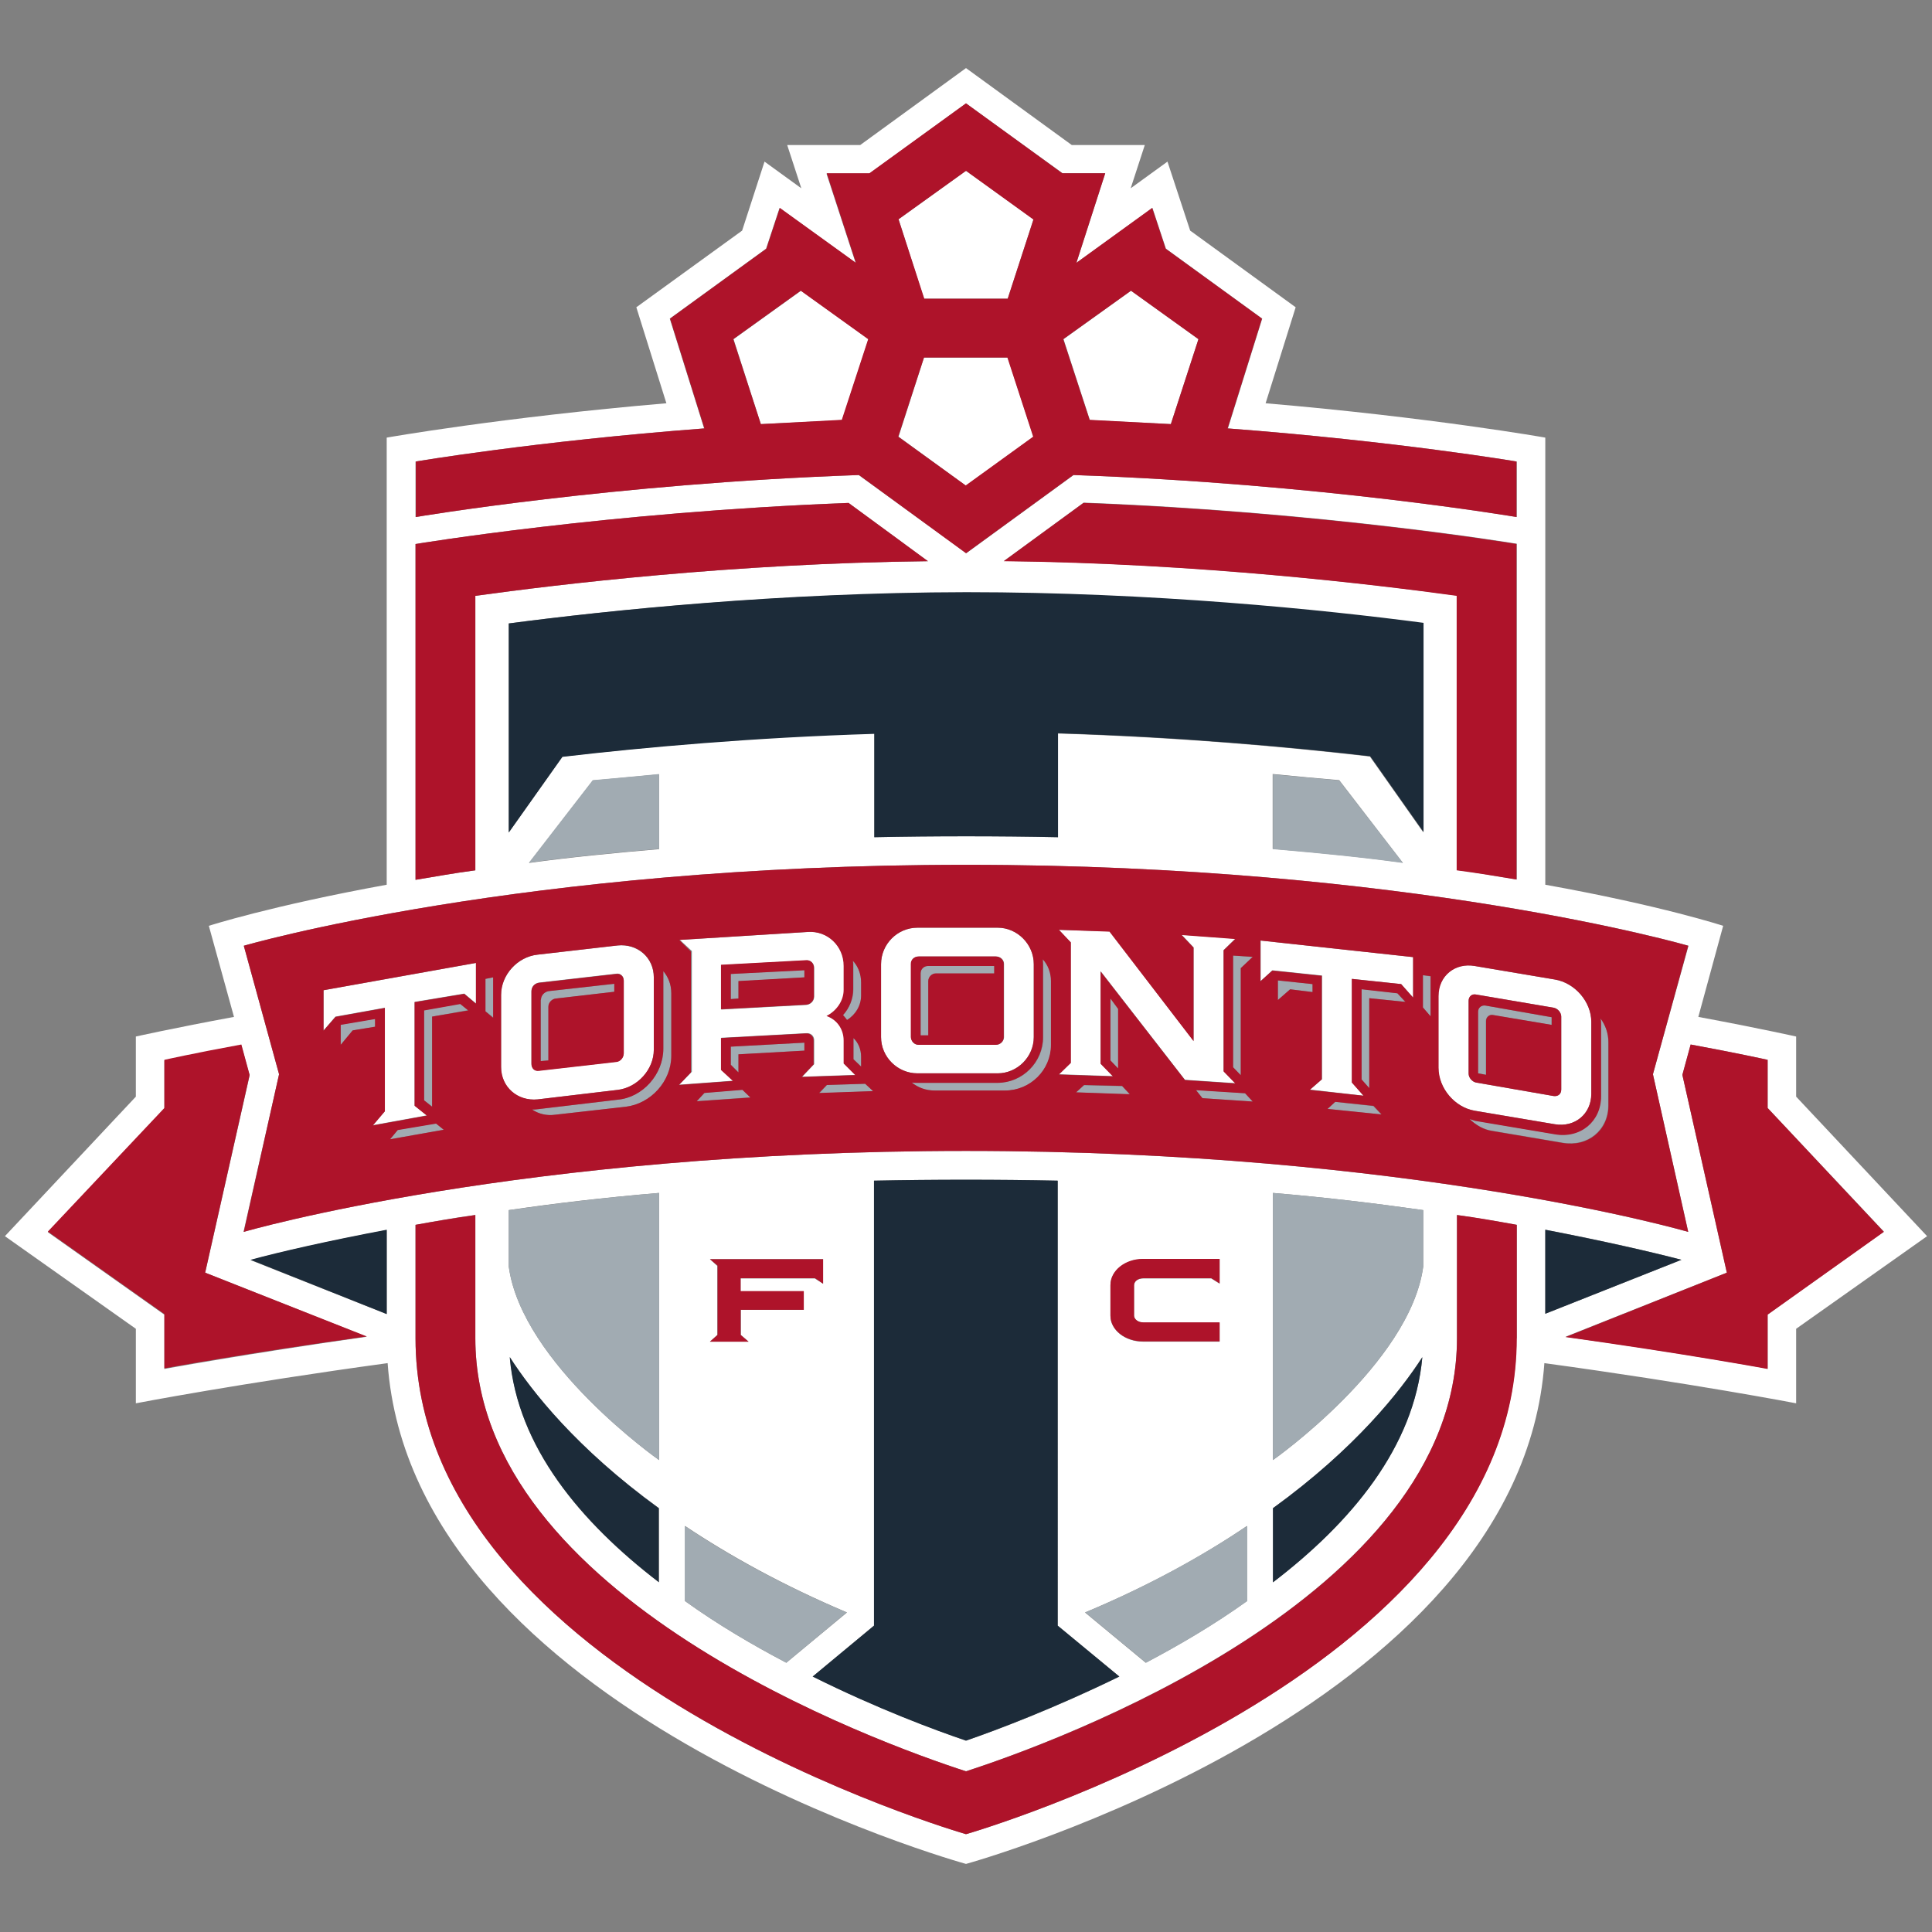
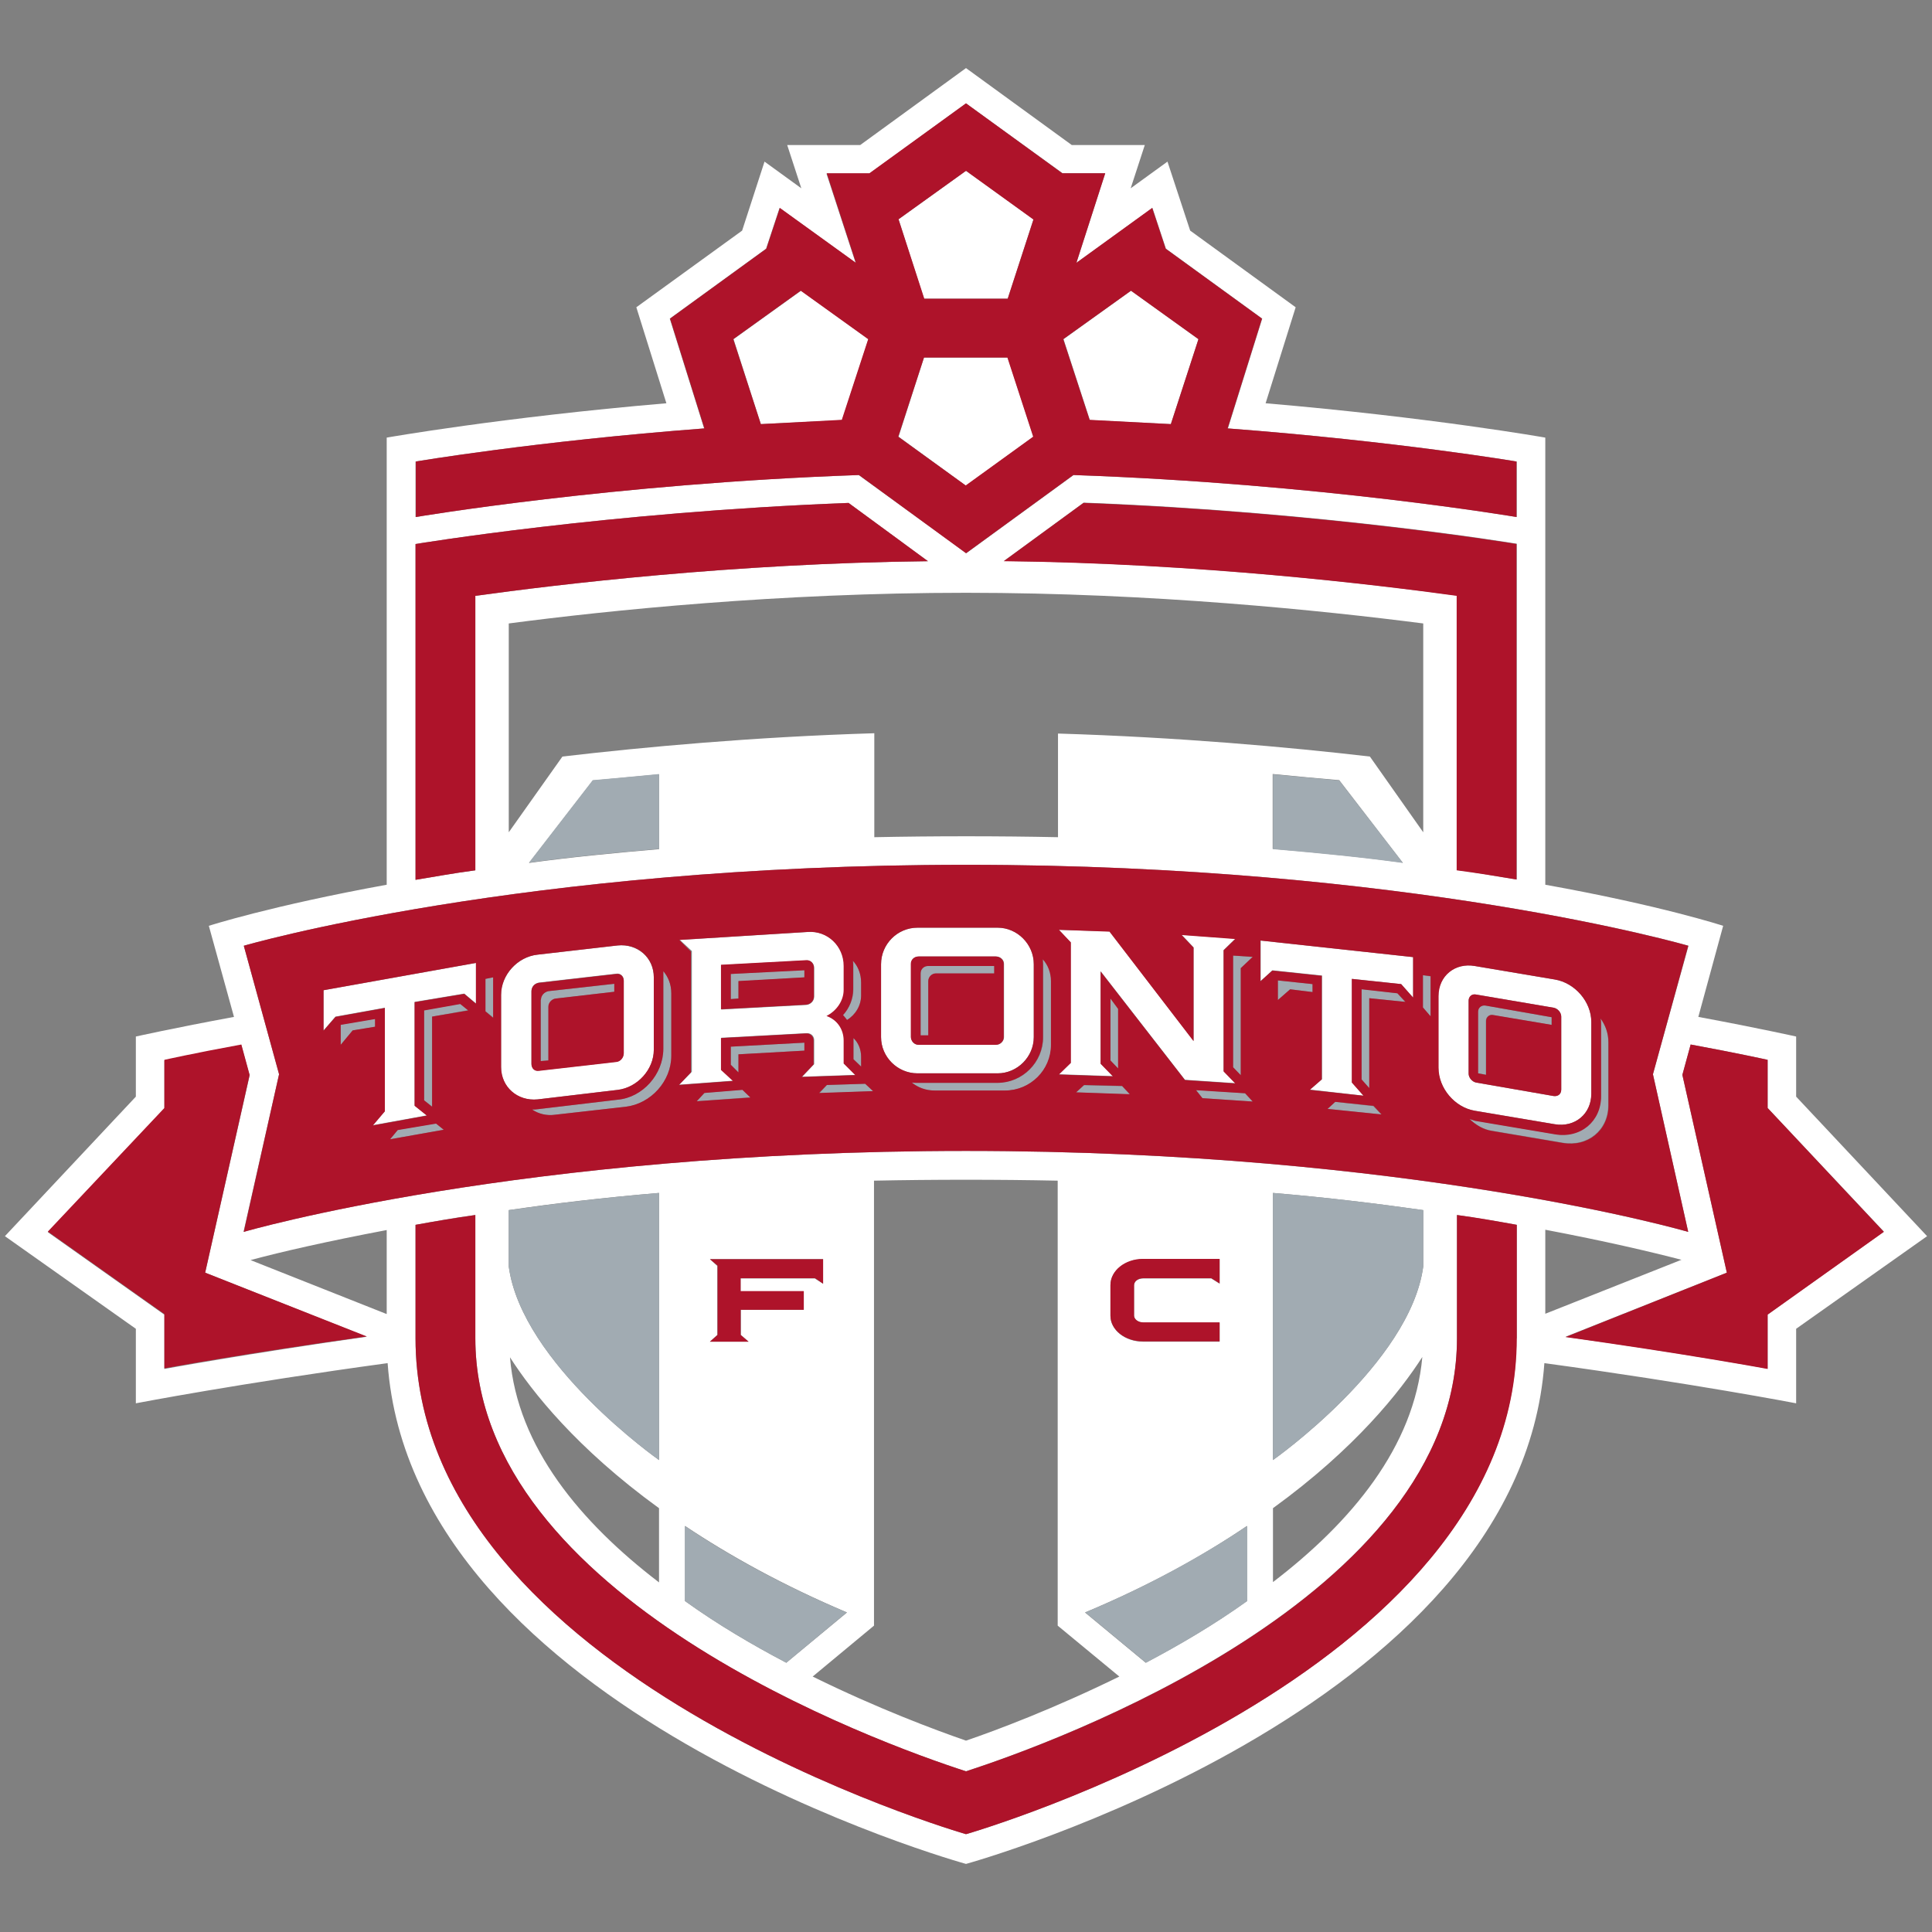
<svg xmlns="http://www.w3.org/2000/svg" version="1.1" id="Layer_1" x="0" y="0" viewBox="0 0 630 630" style="enable-background:new 0 0 630 630" xml:space="preserve">
  <rect x="0" y="0" width="630" height="630" fill="#808080" stroke="none" />
  <style>.st0{fill:#fff}.st1{fill:#a1abb2}.st2{fill:#ae132a}.st3{fill:#1c2b39}.st4{fill:none}</style>
  <switch>
    <g>
      <path class="st0" d="M585.7 357.6V338s-12-2.7-31.9-6.4l8.1-29.7s-20.1-6.6-58-13.4V142.7s-37.3-6.6-91.2-11.2l9.8-31.3-34.4-25-7.4-22.5-12 8.7 4.6-14.1h-23.8L315 22.2l-34.5 25.1h-23.8l4.6 14.1-12-8.7-7.3 22.5-34.5 25 9.8 31.3c-53.9 4.6-91.2 11.2-91.2 11.2v145.8c-37.9 6.9-58 13.4-58 13.4l8.2 29.7c-20 3.7-32 6.4-32 6.4v19.6L1.6 403.1l42.7 30.2v24.3s33.7-6.5 82.1-13.1C134.6 558.1 315 607.8 315 607.8s180.4-49.7 188.6-163.3c48.4 6.6 82.1 13.1 82.1 13.1v-24.3l42.7-30.2-42.7-45.5zm-370.8-80.7c-15.2 1.3-29.4 2.7-42.4 4.5l20.8-26.9c7.3-.7 14.4-1.3 21.6-2v24.4zm-31.5-30.2-17.5 24.7v-68.1c32.7-4.3 88.3-10 149.1-10s116.4 5.8 149.1 10v68.1l-17.4-24.7c-26.6-3.1-62.4-6.3-101.7-7.5V273c-9.7-.2-19.7-.3-29.9-.3-10.3 0-20.3.1-30 .3v-33.9c-39.5 1.2-75.2 4.5-101.7 7.6m231.7 5.7c7.2.7 14.4 1.4 21.6 2l20.7 26.9c-13-1.8-27.1-3.2-42.4-4.5v-24.4zm-87.7-69.5 26-19c78.8 3 141.2 13.4 141.2 13.4v109.5c-6.1-1-12.6-2.2-19.5-3.1v-89.5c-26.9-3.6-84-10.5-147.7-11.3m-191.9-32.4s38.9-6.6 94.1-10.8l-11.2-35.8 31.4-22.8 4.4-13.3L279 85.7l-9.5-29.1h14L315 33.7l31.5 22.8h13.9L351 85.7l24.8-17.9 4.4 13.3 31.4 22.8-11.2 35.8c55.3 4.2 94.2 10.8 94.2 10.8v18.1s-64.2-10.9-144.5-13.7l-35 25.5-35.1-25.5c-80.3 2.8-144.5 13.7-144.5 13.7v-18.1zm0 26.9S197.9 167 276.7 164l25.9 19c-63.8.7-120.9 7.6-147.6 11.3v89.5c-6.9.9-13.4 2.1-19.5 3.1V177.4zM315 282c145.1 0 235.6 26.4 235.6 26.4L539 350.3l11.5 51.4s-90.5-26.4-235.6-26.4-235.5 26.4-235.5 26.4L91 350.3l-11.5-41.9S169.9 282 315 282m188.9 119c19.5 3.7 34.4 7.2 44.4 9.8l-44.4 17.6V401zm-131.1 30.3h24.9v6.2h-25c-5.8 0-10.6-3.8-10.6-8.4v-10c0-4.7 4.8-8.5 10.6-8.5h25v8l-2.7-1.7h-22.2c-1.7 0-3 .9-3 2.2v10c.1 1.1 1.4 2.2 3 2.2m33.8 66.3v24.5c-10.7 7.7-22 14.3-33 20.1l-19.8-16.4c21.1-8.8 38.5-18.5 52.8-28.2M365 546.7c-21.2 10.4-40 17.5-50 20.9-10.1-3.5-28.9-10.5-50-20.9l20-16.6V385c9.7-.2 19.7-.3 30-.3s20.3.1 29.9.3v145.1l20.1 16.6zM165.9 413v-18.4c14.9-2.2 31.1-4.1 49-5.6v87.1s-44.7-31.4-49-63.1m49 78.8V516c-25.5-19.5-46.2-44.1-48.6-73.4 7.1 11.1 21.7 29.7 48.6 49.2m47.2-70.8v6.1h-20.5v8.2l2.5 2.2h-12.6l2.4-2.2v-22.5l-2.4-2.2h36.9v8l-2.7-1.7h-24.2v4.2h20.6zm-38.7 76.6c14.4 9.6 31.8 19.3 52.8 28.2l-19.8 16.4c-11-5.8-22.3-12.4-33-20.1v-24.5zm191.7-5.8c26.9-19.5 41.5-38.1 48.7-49.3-2.6 29.3-23.2 53.9-48.7 73.4v-24.1zm0-15.7V389c17.9 1.5 34.1 3.5 49 5.6V413c-4.3 31.7-49 63.1-49 63.1m-289-47.6-44.4-17.6c10-2.7 24.9-6.1 44.4-9.8v27.4zm-72.5 17.9v-17.7l-38-26.9 38-40.3v-15.7s9.3-2.1 25.1-5l2.7 9.9L66.9 415l52.7 20.9c-39.5 5.6-66 10.5-66 10.5m440.9-10c0 110.2-179.5 161.7-179.5 161.7s-179.5-51.5-179.5-161.7v-37c6.1-1.1 12.6-2.3 19.5-3.2v40.2c0 84.5 131.7 132.1 160 141.2 28.3-9.2 160.1-56.8 160.1-141.2v-40.2c6.8 1 13.4 2.1 19.5 3.2v37zm81.9-7.8v17.7s-26.5-4.9-65.9-10.4l52.6-20.9-14.5-64.5 2.7-9.9c15.7 2.9 25.1 5 25.1 5v15.7l37.9 40.3-37.9 27z" />
      <path class="st0" d="m261.2 94.8-22 15.8 8.9 27.7 26.5-1.3 8.6-26.4zM328.6 97.4l8.4-25.9-22-15.8-22 15.8 8.3 25.9zM381.8 138.3l9-27.7-22-15.8-22 15.8 8.6 26.4zM337 142.4l-8.4-25.8h-27.3l-8.3 25.8 22 16zM299.2 350h26.1c6.4 0 11.8-5.4 11.8-11.8v-23.8c0-6.5-5.3-11.9-11.8-11.9h-26.1c-6.6 0-11.9 5.4-11.9 11.9v23.8c0 6.4 5.3 11.8 11.9 11.8m-2.1-35.7c0-1.3 1.1-2.4 2.5-2.4h25.2c1.4 0 2.6 1 2.6 2.4v23.9c0 1.3-1.2 2.5-2.6 2.5h-25.2c-1.4 0-2.5-1.1-2.5-2.5v-23.9zM480.9 362.2l26.1 4.4c6.6 1.1 11.9-3.4 11.9-9.9v-23.5c0-6.5-5.3-12.7-11.9-13.8l-26.1-4.4c-6.5-1.2-11.9 3.2-11.9 9.8v23.4c.1 6.7 5.4 12.9 11.9 14m-2-35.9c0-1.3 1.1-2.2 2.4-2l25.3 4.3c1.4.2 2.5 1.6 2.5 2.9v23.8c0 1.5-1.1 2.3-2.5 2.1l-25.3-4.4c-1.3-.3-2.4-1.6-2.4-2.9v-23.8zM175.3 358.5l26.1-3.1c6.5-.7 11.8-6.6 11.8-13.1v-23.6c0-6.4-5.3-11-11.8-10.4l-26.1 3c-6.5.7-11.9 6.6-11.9 13.1V348c0 6.6 5.4 11.2 11.9 10.5m-2-35.3c0-1.4 1-2.5 2.4-2.8l25.3-2.9c1.3-.2 2.4.8 2.4 2.2v23.7c0 1.4-1.1 2.6-2.4 2.8l-25.3 2.9c-1.4.2-2.4-.9-2.4-2.3v-23.6zM125.5 328.6v33.7l-3.9 4.6 17.6-3.2-4-3.2v-33.8l16.2-2.7 3.8 3.2V314l-49.7 8.9V336l3.9-4.5zM431.1 318.1v33.8l-3.9 3.4 17.5 2-3.8-4.3v-33.8l16 1.7 3.9 4.4v-13.2l-49.7-5.4v13.2l3.8-3.5zM345.3 350.3l17.6.6-4-4.1v-30.1l27.5 35.4 16.4 1.1-3.8-4v-39.4l3.8-3.7-17.5-1.3 3.9 4.1v30.5l-27.4-35.7-16.5-.5 3.8 4.1v39.3zM221.5 353.7l17.6-1.3-3.9-3.6v-10.4l27.8-1.5c1.4-.1 2.5.9 2.5 2.3v7.8l-3.9 4.1 17.5-.6-3.8-3.7v-7.5c0-3.8-2.4-6.8-5.6-8 3.3-1.6 5.6-4.9 5.6-8.5V315c0-6.5-5.4-11.6-11.8-11.1l-41.8 2.6 3.9 3.6v39.4l-4.1 4.2zm13.7-39 27.8-1.5c1.4-.2 2.5 1 2.5 2.4v9.4c0 1.4-1.1 2.5-2.5 2.7l-27.8 1.5v-14.5z" />
      <path class="st1" d="M214.9 252.4c-7.2.7-14.4 1.4-21.6 2l-20.8 26.9c13.1-1.8 27.2-3.2 42.4-4.5v-24.4zM165.9 413c4.3 31.7 49 63.1 49 63.1V389c-17.8 1.5-34.1 3.5-49 5.6V413zM223.4 522.1c10.7 7.7 22 14.3 33 20.1l19.7-16.4c-21-8.9-38.4-18.5-52.8-28.2v24.5zM436.7 254.5c-7.2-.7-14.4-1.3-21.6-2v24.4c15.2 1.3 29.3 2.7 42.4 4.5l-20.8-26.9zM415.1 476.1s44.7-31.4 49-63.1v-18.4c-14.8-2.1-31.1-4.1-49-5.6v87.1zM373.7 542.2c11-5.8 22.2-12.4 33-20.1v-24.5c-14.4 9.6-31.7 19.3-52.8 28.2l19.8 16.4zM302.7 320c0-1.4 1.2-2.5 2.5-2.5h19V315h-21.6c-1.3 0-2.4.9-2.4 2.4v20.3h2.5V320zM340.2 314.4v23.8c0 8.2-6.7 14.9-14.9 14.9h-26.1c-.6 0-1.2 0-1.8-.1 2 1.7 4.6 2.6 7.4 2.6h23c8.2 0 15-6.7 15-14.9V320c0-2.8-1-5.4-2.6-7.2-.1.4 0 1 0 1.6M484.5 332.9c0-1.2 1.1-2.3 2.4-1.9l19 3.2v-2.5l-21.6-3.8c-1.3-.2-2.4.7-2.4 2V350l2.6.4v-17.5zM521.8 332c.2.7.2 1.2.2 1.9v23.5c0 8.2-6.8 13.8-15 12.4l-26.1-4.4-1.8-.6c2.1 2 4.6 3.5 7.4 3.9l23 3.9c8.2 1.4 14.9-4.1 14.9-12.2v-20.6c.1-2.8-.9-5.6-2.6-7.8M176.4 326v20l2.5-.2v-17.5c0-1.4 1.2-2.7 2.5-2.7l19-2.2v-2.6l-21.5 2.4c-1.5.3-2.5 1.4-2.5 2.8M216.3 318.4V342c0 8.2-6.7 15.8-14.9 16.6l-26.1 3.1c-.6.1-1.2.1-1.8.1 2 1.4 4.7 2.1 7.5 1.7l23-2.6c8.3-.9 14.9-8.4 14.9-16.6v-20.5c0-2.9-1-5.3-2.6-7.2v1.8M111.1 340.7l3.9-4.7 7.3-1.2v-2.6l-11.2 1.9zM138.3 329.4v29.4l2.6 2v-29.3l11.7-2.1-2.6-2.1zM158.3 329.7l2.6 2.1v-13.1l-2.6.5zM129.7 368.4l-2.5 3.1 17.5-3.1-2.5-2.1zM420.7 322.6l7.3.9v-2.6l-11.3-1.2v6.4zM455.6 323.9l-11.6-1.4V352l2.5 2.9v-29.4l11.7 1.2zM464 328.6l2.5 2.9v-13.1l-2.5-.4zM432.9 361.6l17.5 1.8-2.6-2.7-12.4-1.4zM390 355.4l2.1 2.7 16.4 1.1-2.5-2.7zM402.1 348.1l2.5 2.6v-35l3.9-3.6-6.4-.5zM365.9 354.2l-12.4-.3-2.6 2.3 17.6.7zM364.6 328.9l-2.5-3.3v20.2l2.5 2.6zM280.8 347.8v-3.2c0-2.4-.9-4.5-2.5-6.1v6.9l2.5 2.4zM240.8 343.8l21.5-1.2V340l-24 1.3v5.9l2.5 2.5zM242.1 355.3l-12.4 1.1-2.5 2.7 17.5-1.3zM274.9 331c.4.5.9 1.1 1.3 1.6 2.7-1.7 4.6-4.7 4.6-8v-4.2c0-2.8-1-5.3-2.6-7.2.1.5.1 1.1.1 1.7v7.6c0 3.1-1.3 6.2-3.4 8.5M240.8 320l21.5-1.3v-2.4l-24 1.3v8.2l2.5-.2zM269.7 353.8l-2.5 2.7 17.5-.7-2.5-2.4z" />
      <path class="st2" d="M576.4 361.3v-15.7s-9.4-2.1-25.1-5l-2.7 9.9 14.5 64.5-52.6 21c39.5 5.5 65.9 10.4 65.9 10.4v-17.7l37.9-27-37.9-40.4zM81.4 350.5l-2.7-9.9c-15.8 2.9-25.1 5-25.1 5v15.7l-38 40.3 38 26.9v17.7s26.4-4.9 66-10.4L66.9 415l14.5-64.5zM155 194.3c26.7-3.7 83.8-10.6 147.6-11.3l-25.9-19c-78.8 3-141.2 13.4-141.2 13.4v109.5c6.1-1 12.6-2.2 19.5-3.1v-89.5zM494.5 286.8V177.4S432.1 167 353.3 164l-26 19c63.8.7 120.9 7.6 147.7 11.3v89.5c6.9.9 13.5 2 19.5 3M475.1 436.4c0 84.5-131.8 132.1-160.1 141.2-28.4-9.2-160-56.7-160-141.2v-40.2c-6.9 1-13.4 2.1-19.5 3.2v37c0 110.2 179.5 161.7 179.5 161.7s179.6-51.5 179.6-161.7v-37c-6.1-1.1-12.6-2.3-19.5-3.2v40.2z" />
      <path class="st2" d="m315 180.4 35-25.5c80.4 2.8 144.5 13.7 144.5 13.7v-18.1s-38.9-6.6-94.2-10.8l11.2-35.8-31.4-22.8-4.4-13.3L351 85.7l9.4-29.2h-14L315 33.7l-31.5 22.8h-13.9l9.5 29.2-24.8-17.9-4.4 13.3-31.4 22.8 11.2 35.8c-55.3 4.2-94.1 10.8-94.1 10.8v18.1s64.2-10.9 144.5-13.7l34.9 25.5zm53.8-85.6 22 15.8-9 27.7-26.5-1.4-8.6-26.3 22.1-15.8zM315 55.7l22 15.9-8.4 25.8h-27.2L293 71.5l22-15.8zm-13.7 60.9h27.2l8.4 25.8-22 15.9-22-15.9 8.4-25.8zm-53.2 21.7-9-27.7 22-15.8 22 15.8-8.6 26.3-26.4 1.4zM481.3 353l25.3 4.4c1.4.2 2.5-.6 2.5-2.1v-23.8c0-1.3-1.1-2.6-2.5-2.9l-25.3-4.3c-1.3-.3-2.4.6-2.4 2v23.8c0 1.3 1.1 2.6 2.4 2.9m.7-23.1c0-1.3 1.1-2.2 2.4-2l21.6 3.8v2.5l-19-3.2c-1.3-.3-2.4.7-2.4 1.9v17.6l-2.6-.5v-20.1z" />
      <path class="st2" d="M79.5 401.7s90.4-26.4 235.5-26.4 235.5 26.4 235.5 26.4L539 350.3l11.5-41.9S460 282 315 282c-145.1 0-235.5 26.4-235.5 26.4L91 350.3l-11.5 51.4zm31.6-61v-6.5l11.2-1.9v2.5L115 336l-3.9 4.7zm16.1 30.8 2.5-3 12.5-2.1 2.5 2-17.5 3.1zm13.7-40v29.4l-2.6-2.1v-29.3l11.8-2.1 2.6 2.1-11.8 2zm86.3 27.6 2.5-2.7 12.4-1 2.6 2.5-17.5 1.2zm13.6-9.4-2.5-2.5v-5.9l24-1.3v2.6l-21.5 1.2v5.9zm110.1 6.5 2.6-2.4 12.4.3 2.5 2.7-17.5-.6zm13.7-7.8-2.5-2.6v-20.2l2.5 3.4v19.4zm27.5 9.7-2.1-2.6 16 1 2.5 2.7-16.4-1.1zm24.6-32v-6.4l11.3 1.2v2.6l-7.3-.9-4 3.5zm16.2 35.5 2.5-2.3 12.5 1.3 2.6 2.8-17.6-1.8zm13.6-36.1v29.3L444 352v-29.4l11.7 1.3 2.6 2.8-11.8-1.2zm78 14.4v20.6c0 8.1-6.7 13.6-14.9 12.2l-23-3.9c-2.8-.4-5.3-1.9-7.4-3.9l1.8.6 26.1 4.4c8.3 1.4 15-4.2 15-12.4V334c0-.7 0-1.2-.2-1.9 1.6 2.1 2.6 4.9 2.6 7.8m-55.4-15.1c0-6.6 5.4-10.9 11.8-9.8l26.1 4.4c6.6 1.1 11.9 7.3 11.9 13.8v23.5c0 6.5-5.3 11-11.9 9.9l-26.1-4.4c-6.5-1.1-11.8-7.3-11.8-14v-23.4zM464 318l2.5.3v13.1l-2.5-2.9V318zm-52.9-11.3 49.7 5.4v13.2l-3.9-4.4-16.1-1.7V353l3.8 4.3-17.5-1.9 3.9-3.4v-33.8l-16.1-1.7-3.9 3.5v-13.3zm-6.5 9v34.9l-2.5-2.6v-36.4l6.4.4-3.9 3.7zm-59.3-12.5 16.5.6 27.4 35.7V309l-3.9-4.1 17.5 1.3-3.8 3.7v39.5l3.8 3.9-16.4-1.1-27.5-35.4v30.1l4 4.1-17.6-.6 3.9-3.8v-39.3l-3.9-4.1zm-2.6 16.8v20.7c0 8.2-6.7 14.9-15 14.9h-23c-2.7 0-5.3-.9-7.4-2.6.6.1 1.2.1 1.8.1h26.1c8.2 0 14.9-6.7 14.9-14.9v-23.8c0-.6-.1-1.2-.1-1.6 1.7 1.8 2.7 4.4 2.7 7.2m-55.4-5.6c0-6.5 5.3-11.9 11.9-11.9h26.1c6.4 0 11.8 5.4 11.8 11.9v23.8c0 6.4-5.3 11.8-11.8 11.8h-26.1c-6.6 0-11.9-5.4-11.9-11.8v-23.8zm-2.6 41.4-17.6.6 2.5-2.6 12.5-.4 2.6 2.4zm-6.4-17.3c1.6 1.5 2.5 3.7 2.5 6.1v3.2l-2.5-2.4v-6.9zm2.5-18.1v4.2c0 3.3-1.8 6.3-4.6 8-.3-.5-.9-1.1-1.3-1.6 2.1-2.3 3.3-5.3 3.3-8.4V315c0-.6 0-1.2-.1-1.7 1.7 1.8 2.7 4.3 2.7 7.1m-59.3-13.9 41.8-2.6c6.5-.5 11.8 4.6 11.8 11.1v7.8c0 3.6-2.4 6.9-5.6 8.5 3.3 1.1 5.6 4.2 5.6 8v7.5l3.8 3.8-17.5.6 3.9-4.1v-7.8c0-1.4-1.1-2.4-2.5-2.3l-27.7 1.5v10.4l3.9 3.6-17.6 1.3 3.9-4.1v-39.4l-3.8-3.8zm-2.6 17.4v20.4c0 8.2-6.6 15.6-14.9 16.6l-23 2.6c-2.8.4-5.4-.3-7.5-1.7.6 0 1.2 0 1.8-.1l26.1-3.1c8.2-.7 14.9-8.3 14.9-16.6v-25.3c1.6 1.9 2.6 4.3 2.6 7.2m-55.5.5c0-6.5 5.3-12.4 11.9-13.1l26.1-3c6.5-.7 11.8 3.9 11.8 10.4v23.6c0 6.4-5.3 12.3-11.8 13.1l-26.1 3.1c-6.5.6-11.9-4-11.9-10.6v-23.5zm-5.1-5.2 2.5-.5v13.2l-2.5-2.1v-10.6zm-52.8 3.7 49.7-8.9v13.3l-3.8-3.2-16.2 2.7v33.8l4 3.2-17.6 3.2 3.9-4.6v-33.7l-16.1 2.9-3.9 4.5v-13.2z" />
      <path class="st2" d="M265.4 324.9v-9.4c0-1.3-1.1-2.5-2.5-2.4l-27.8 1.5v14.5l27.8-1.5c1.4-.1 2.5-1.3 2.5-2.7m-3.1-6.2-21.5 1.2v5.7l-2.5.2v-8.2l24-1.2v2.3zM175.7 349.2l25.3-2.9c1.3-.1 2.4-1.4 2.4-2.8v-23.7c0-1.4-1.1-2.4-2.4-2.2l-25.3 2.9c-1.4.2-2.4 1.3-2.4 2.8V347c0 1.4 1 2.4 2.4 2.2m.7-23.2c0-1.4 1.1-2.5 2.4-2.8l21.5-2.4v2.6l-19 2.2c-1.3.1-2.5 1.3-2.5 2.7v17.5l-2.5.2v-20zM299.5 340.7h25.2c1.4 0 2.6-1.1 2.6-2.5v-23.9c0-1.3-1.2-2.4-2.6-2.4h-25.2c-1.4 0-2.5 1-2.5 2.4v23.9c.1 1.4 1.2 2.5 2.5 2.5m.7-23.3c0-1.4 1.1-2.4 2.4-2.4h21.6v2.4h-19c-1.4 0-2.5 1.2-2.5 2.5v17.7h-2.5v-20.2zM265.8 416.8l2.6 1.8v-8h-36.9l2.5 2.1v22.6l-2.5 2.2h12.6l-2.6-2.2v-8.2h20.6V421h-20.6v-4.2zM372.8 416.8H395l2.7 1.7v-8h-25c-5.8 0-10.6 3.8-10.6 8.5v10c0 4.7 4.8 8.4 10.6 8.4h25v-6.2h-24.9c-1.7 0-3-1-3-2.2v-10c.1-1.3 1.4-2.2 3-2.2" />
-       <path class="st3" d="M503.9 401v27.4l44.4-17.6c-10-2.6-24.9-6-44.4-9.8M126.1 428.5V401c-19.5 3.7-34.4 7.1-44.4 9.8l44.4 17.7zM166.2 442.5c2.5 29.3 23.2 53.9 48.6 73.4v-24.1c-26.8-19.5-41.4-38.1-48.6-49.3M415.1 491.8V516c25.5-19.5 46.1-44.1 48.7-73.4-7.2 11.1-21.8 29.7-48.7 49.2M165.9 203.3v68.2l17.5-24.7c26.5-3.1 62.2-6.3 101.7-7.5V273c9.7-.2 19.7-.3 30-.3 10.2 0 20.2.1 29.9.3v-33.9c39.4 1.2 75.1 4.4 101.8 7.5l17.4 24.7v-68.2c-32.7-4.3-88.3-10-149.1-10-60.9.1-116.5 5.9-149.2 10.2M344.9 385c-9.7-.2-19.7-.3-29.9-.3-10.3 0-20.2.1-30 .3v145.1l-20 16.6c21 10.5 39.9 17.5 50 20.9 10.1-3.5 28.9-10.6 50-20.9l-20.1-16.6V385z" />
      <path class="st4" d="M.2-.7h150v150H.2zM.2 149.6h664.9v329.8H.2z" />
    </g>
  </switch>
</svg>